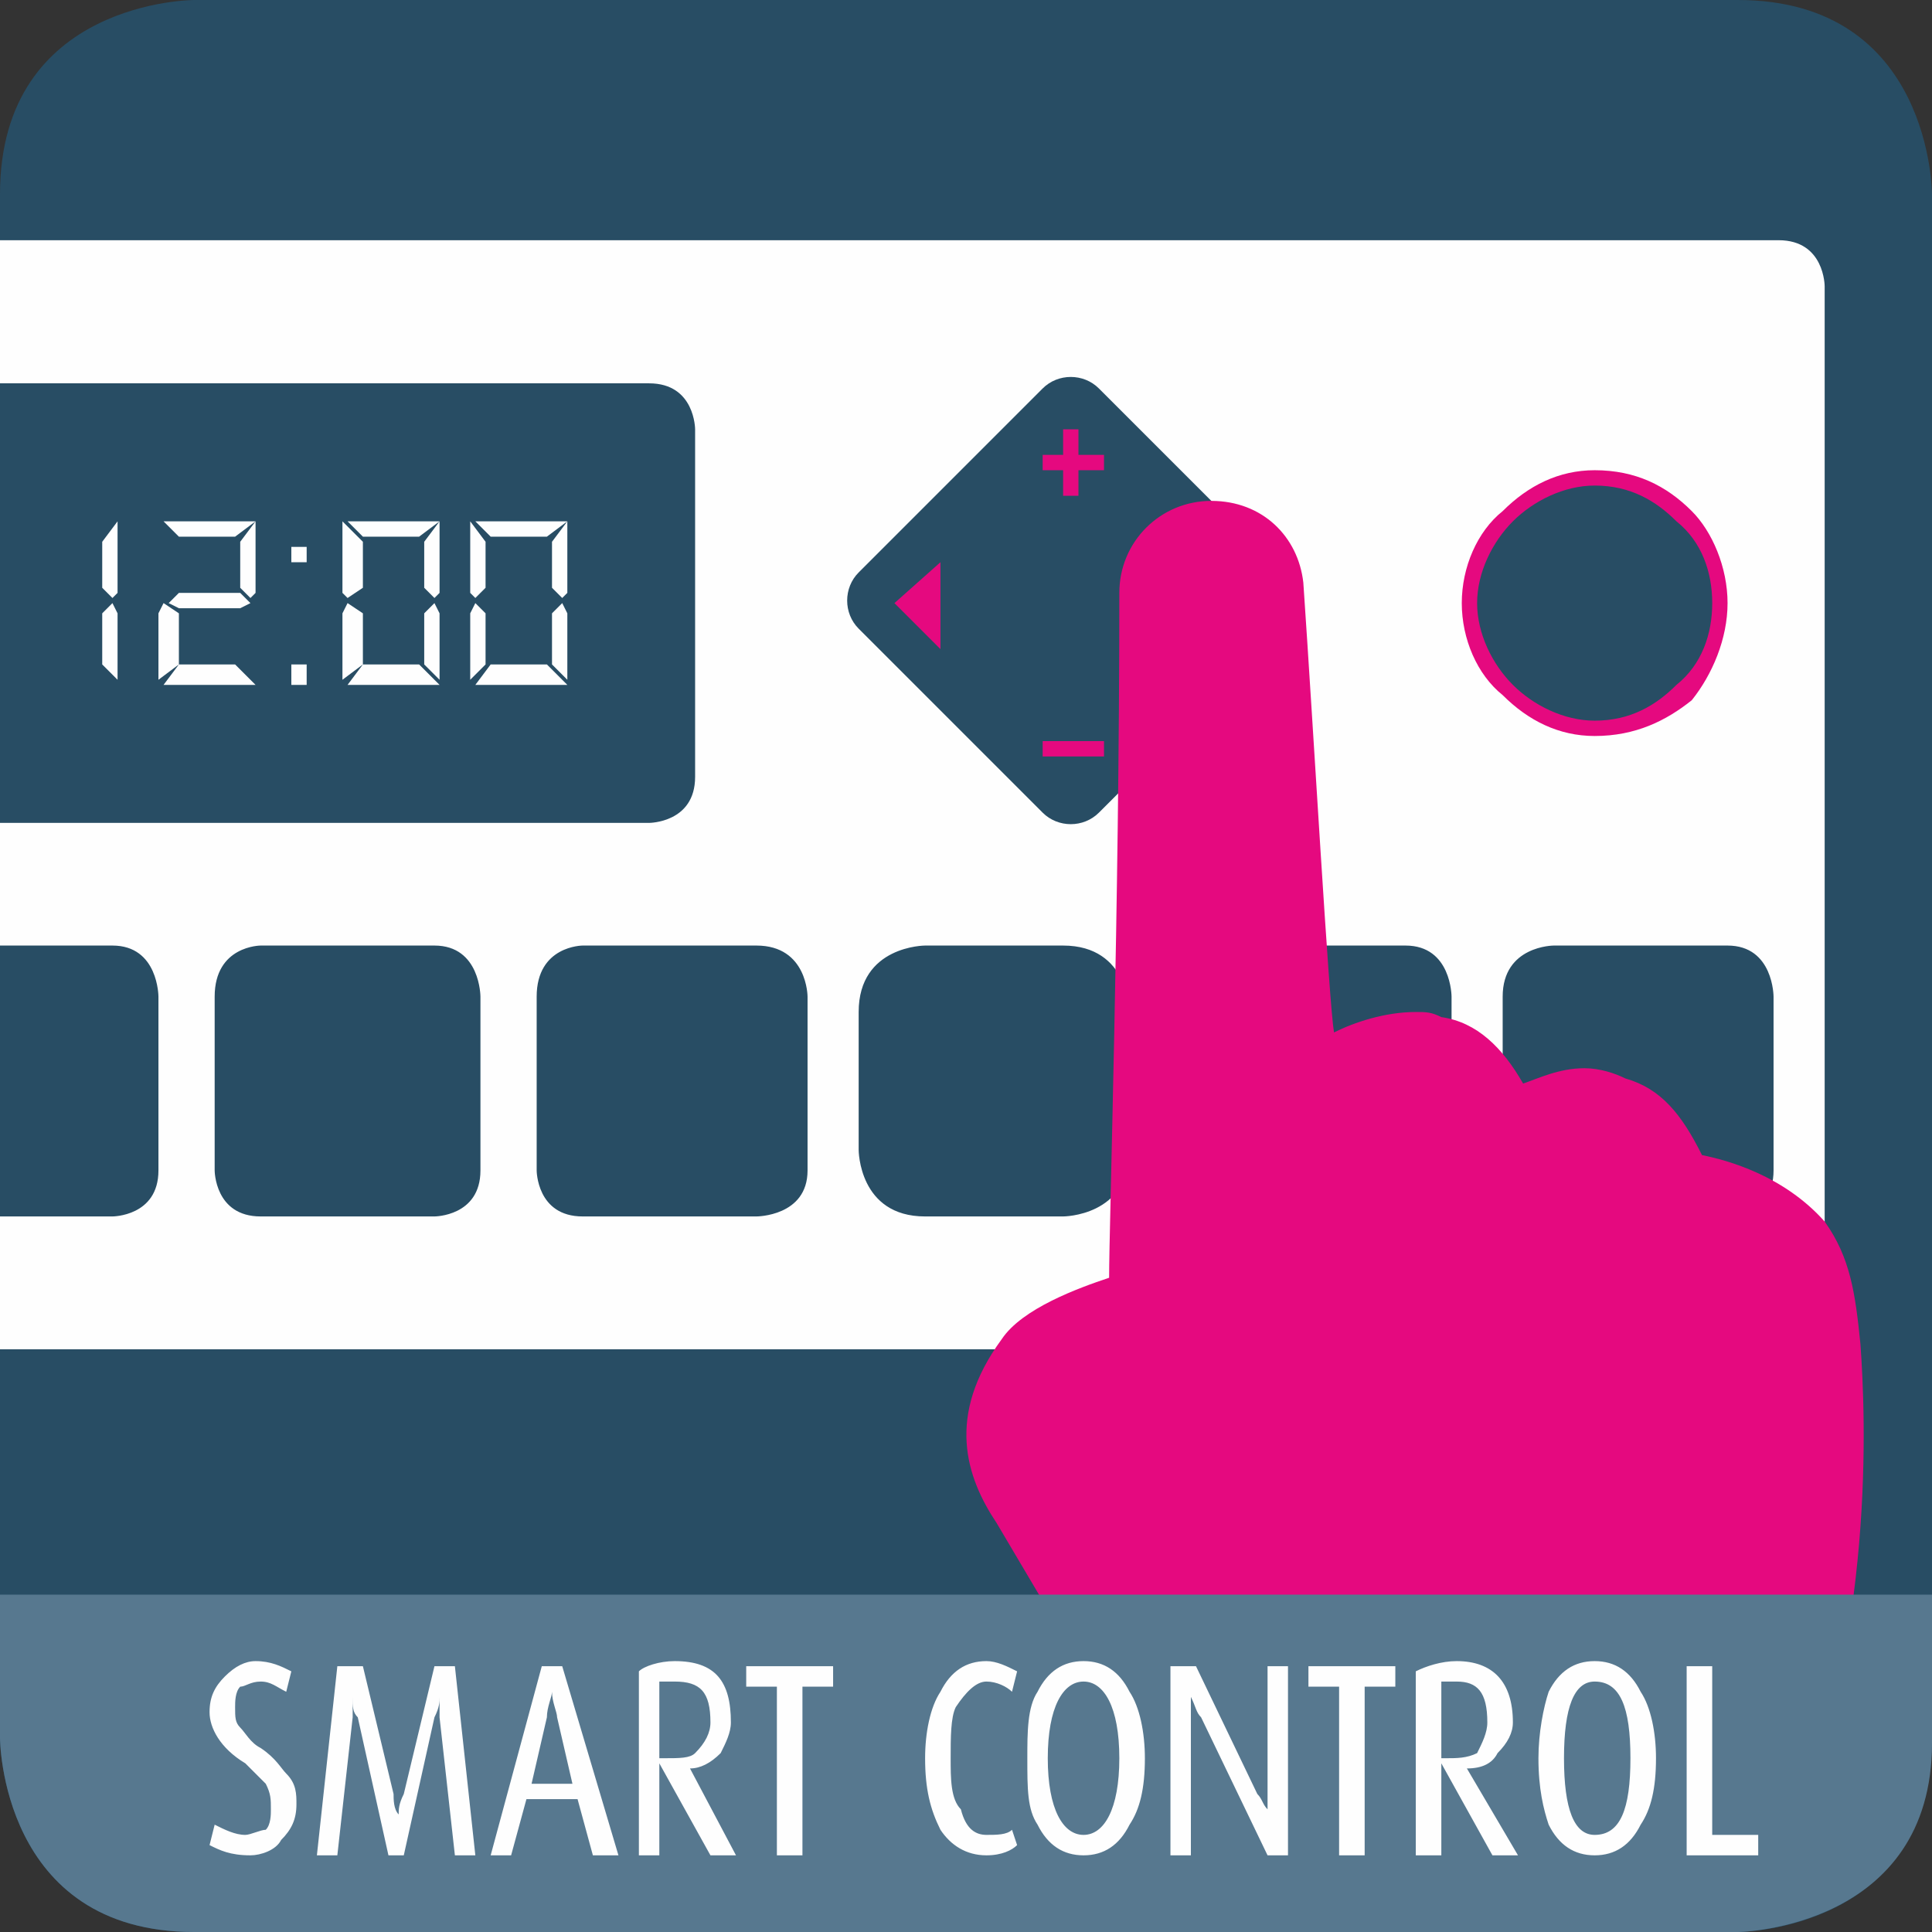
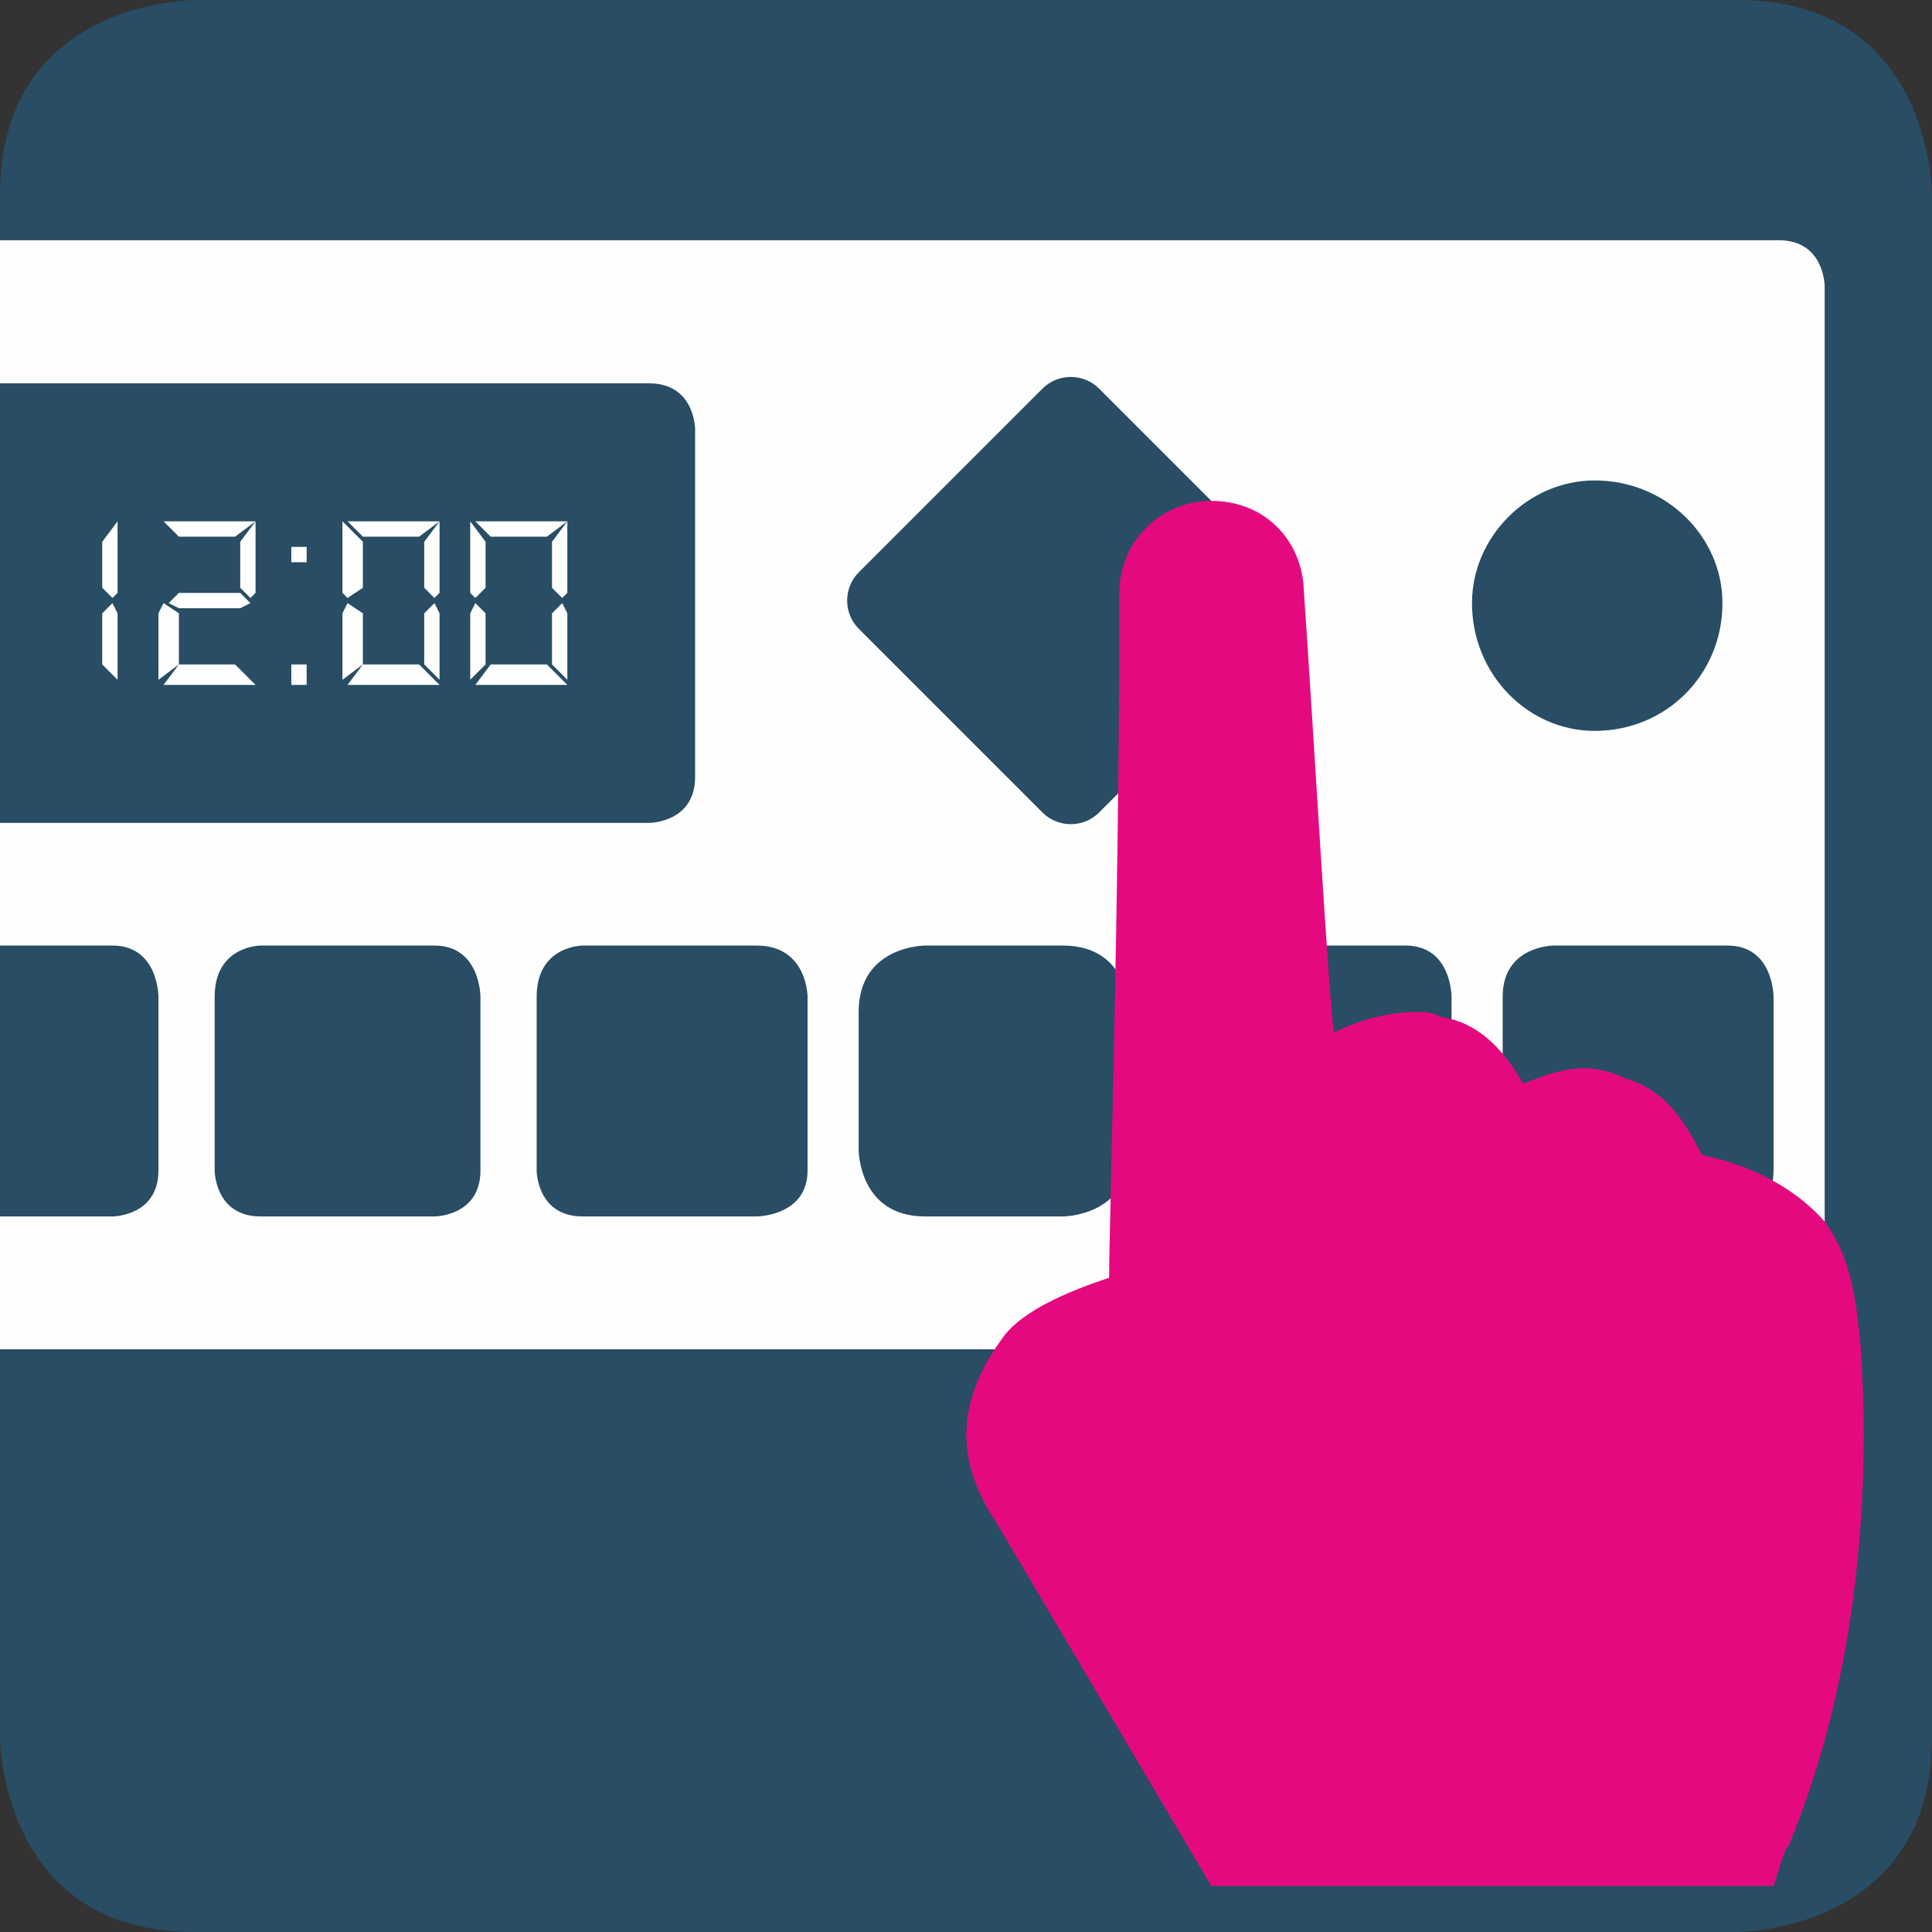
<svg xmlns="http://www.w3.org/2000/svg" width="378" height="378" shape-rendering="geometricPrecision" image-rendering="optimizeQuality" fill-rule="evenodd">
  <rect width="100%" height="100%" fill="#333333" stroke="none" />
  <style>.E{fill-rule:nonzero}.F{fill:#284d64}.G{fill:#fefefe}</style>
  <path d="M38 0S0 0 0 38v302s0 38 38 38h302s38 0 38-38V38s0-38-38-38H38z" class="E F" />
  <path d="M0 264h348s9 0 9-9V56s0-9-9-9H0v217z" class="E G" />
  <path d="M288 118c0-13 11-24 24-24 14 0 25 11 25 24 0 14-11 25-25 25-13 0-24-11-24-25z" class="E F" />
-   <path d="M286 118c0-7 3-14 8-18 5-5 11-8 18-8 8 0 14 3 19 8 4 4 7 11 7 18s-3 14-7 19c-5 4-11 7-19 7-7 0-13-3-18-8-5-4-8-11-8-18zm10-16c-4 4-7 10-7 16s3 12 7 16 10 7 16 7c7 0 12-3 16-7 5-4 7-10 7-16s-2-12-7-16c-4-4-9-7-16-7-6 0-12 3-16 7z" fill="#e5097f" class="E" />
  <path d="M0 161h127s9 0 9-9V84s0-9-9-9H0v86z" class="E F" />
  <path d="M23 120v13l-3-3v-10l2-2 1 2zm-3-5v-9l3-4v14l-1 1-2-2zm27 0v-9l3-4v14l-1 1-2-2zm0 1l2 2-2 1H35l-2-1 2-2h12zm3 18H32l3-4h11l4 4zm0-32l-4 3H35l-3-3h18zm-15 18v10l-4 3v-13l1-2 3 2zm22 10h3v4h-3v-4zm0-23h3v3h-3v-3zm29 26l-3-3v-10l2-2 1 2v13zm0-17l-1 1-2-2v-9l3-4v14zm0 18H68l3-4h11l4 4zm0-32l-4 3H71l-3-3h18zm-15 28l-4 3v-13l1-2 3 2v10zm0-15l-3 2-1-1v-14l4 4v9zm40 18l-3-3v-10l2-2 1 2v13zm0-17l-1 1-2-2v-9l3-4v14zm0 18H93l3-4h11l4 4zm0-32l-4 3H96l-3-3h18zm-16 28l-3 3v-13l1-2 2 2v10zm0-15l-2 2-1-1v-14l3 4v9z" class="G E" />
  <path d="M304 185s-10 0-10 10v34s0 9 10 9h34s9 0 9-9v-34s0-10-9-10h-34zm-63 0s-10 0-10 10v34s0 9 10 9h34s9 0 9-9v-34s0-10-9-10h-34zm-127 0s-9 0-9 10v34s0 9 9 9h34s10 0 10-9v-34s0-10-10-10h-34zm-63 0s-9 0-9 10v34s0 9 9 9h34s9 0 9-9v-34s0-10-9-10H51zM0 238h22s9 0 9-9v-34s0-10-9-10H0v53zm181-53s-13 0-13 13v27s0 13 13 13h27s13 0 13-13v-27s0-13-13-13h-27zm34-26c-3 3-8 3-11 0l-36-36c-3-3-3-8 0-11l36-36c3-3 8-3 11 0l36 36c3 3 3 8 0 11l-36 36z" class="F E" />
  <g fill="#e5097f" class="E">
-     <path d="M211 92v5h-3v-5h-4v-3h4v-5h3v5h5v3zm5 56h-12v-3h12zm-32-21l-9-9 9-8zm49-17l9 8-9 9z" />
-     <path d="M347 369c1-3 2-7 3-8 17-41 15-84 14-98-1-10-2-17-7-24-8-9-19-12-24-13-4-8-8-13-15-15-2-1-5-2-8-2-5 0-9 2-12 3-4-7-9-12-16-13-2-1-3-1-5-1-6 0-12 2-16 4-1-6-4-59-6-88-1-9-8-16-18-16s-18 8-18 18c0 62-2 124-2 134-6 2-17 6-21 12-11 15-7 27-1 36l42 71h110z" />
+     <path d="M347 369c1-3 2-7 3-8 17-41 15-84 14-98-1-10-2-17-7-24-8-9-19-12-24-13-4-8-8-13-15-15-2-1-5-2-8-2-5 0-9 2-12 3-4-7-9-12-16-13-2-1-3-1-5-1-6 0-12 2-16 4-1-6-4-59-6-88-1-9-8-16-18-16s-18 8-18 18c0 62-2 124-2 134-6 2-17 6-21 12-11 15-7 27-1 36l42 71z" />
  </g>
-   <path d="M38 378h302c1 0 38-1 38-37v-29H0v28s0 38 38 38z" fill="#57788f" class="E" />
-   <path d="M58 353c0 3-1 5-3 7-1 2-4 3-6 3-4 0-6-1-8-2l1-4c2 1 4 2 6 2 1 0 3-1 4-1 1-1 1-3 1-4 0-2 0-3-1-5l-4-4c-5-3-7-7-7-10s1-5 3-7 4-3 6-3c3 0 5 1 7 2l-1 4c-2-1-3-2-5-2s-3 1-4 1c-1 1-1 3-1 4 0 2 0 3 1 4s2 3 4 4c3 2 4 4 5 5 2 2 2 4 2 6zm35 10h-4l-3-27v-4c0 1 0 2-1 4l-6 27h-3l-6-27c-1-1-1-2-1-4v4l-3 27h-4l4-37h5l6 25c0 1 0 3 1 4 0-1 0-2 1-4l6-25h4l4 37zm28 0h-5l-3-11h-10l-3 11h-4l10-37h4l11 37zm-9-14l-3-13c0-1-1-3-1-5 0 1-1 3-1 5l-3 13h8zm32 14h-5l-10-18v18h-4v-36c1-1 4-2 7-2 8 0 11 4 11 12 0 2-1 4-2 6-2 2-4 3-6 3l9 17zm-5-26c0-6-2-8-7-8h-3v15h1c3 0 5 0 6-1 2-2 3-4 3-6zm24-7h-6v33h-5v-33h-6v-4h17v4zm36 31c-1 1-3 2-6 2-4 0-7-2-9-5-2-4-3-8-3-14 0-5 1-10 3-13 2-4 5-6 9-6 2 0 4 1 6 2l-1 4c-1-1-3-2-5-2s-4 2-6 5c-1 2-1 6-1 10s0 8 2 10c1 4 3 5 5 5s4 0 5-1l1 3zm25-17c0 6-1 10-3 13-2 4-5 6-9 6s-7-2-9-6c-2-3-2-7-2-13 0-5 0-10 2-13 2-4 5-6 9-6s7 2 9 6c2 3 3 8 3 13zm-5 0c0-10-3-15-7-15s-7 5-7 15 3 15 7 15 7-5 7-15zm33 19h-4l-13-27c-1-1-1-2-2-4v31h-4v-37h5l12 25c1 1 1 2 2 3v-28h4v37zm21-33h-6v33h-5v-33h-6v-4h17v4zm24 33h-5l-10-18v18h-5v-36c2-1 5-2 8-2 7 0 11 4 11 12 0 2-1 4-3 6-1 2-3 3-6 3l10 17zm-6-26c0-6-2-8-6-8h-3v15h1c2 0 4 0 6-1 1-2 2-4 2-6zm33 7c0 6-1 10-3 13-2 4-5 6-9 6s-7-2-9-6c-1-3-2-7-2-13 0-5 1-10 2-13 2-4 5-6 9-6s7 2 9 6c2 3 3 8 3 13zm-5 0c0-10-2-15-7-15-4 0-6 5-6 15s2 15 6 15c5 0 7-5 7-15zm25 19h-14v-37h5v33h9v4z" class="E G" />
</svg>